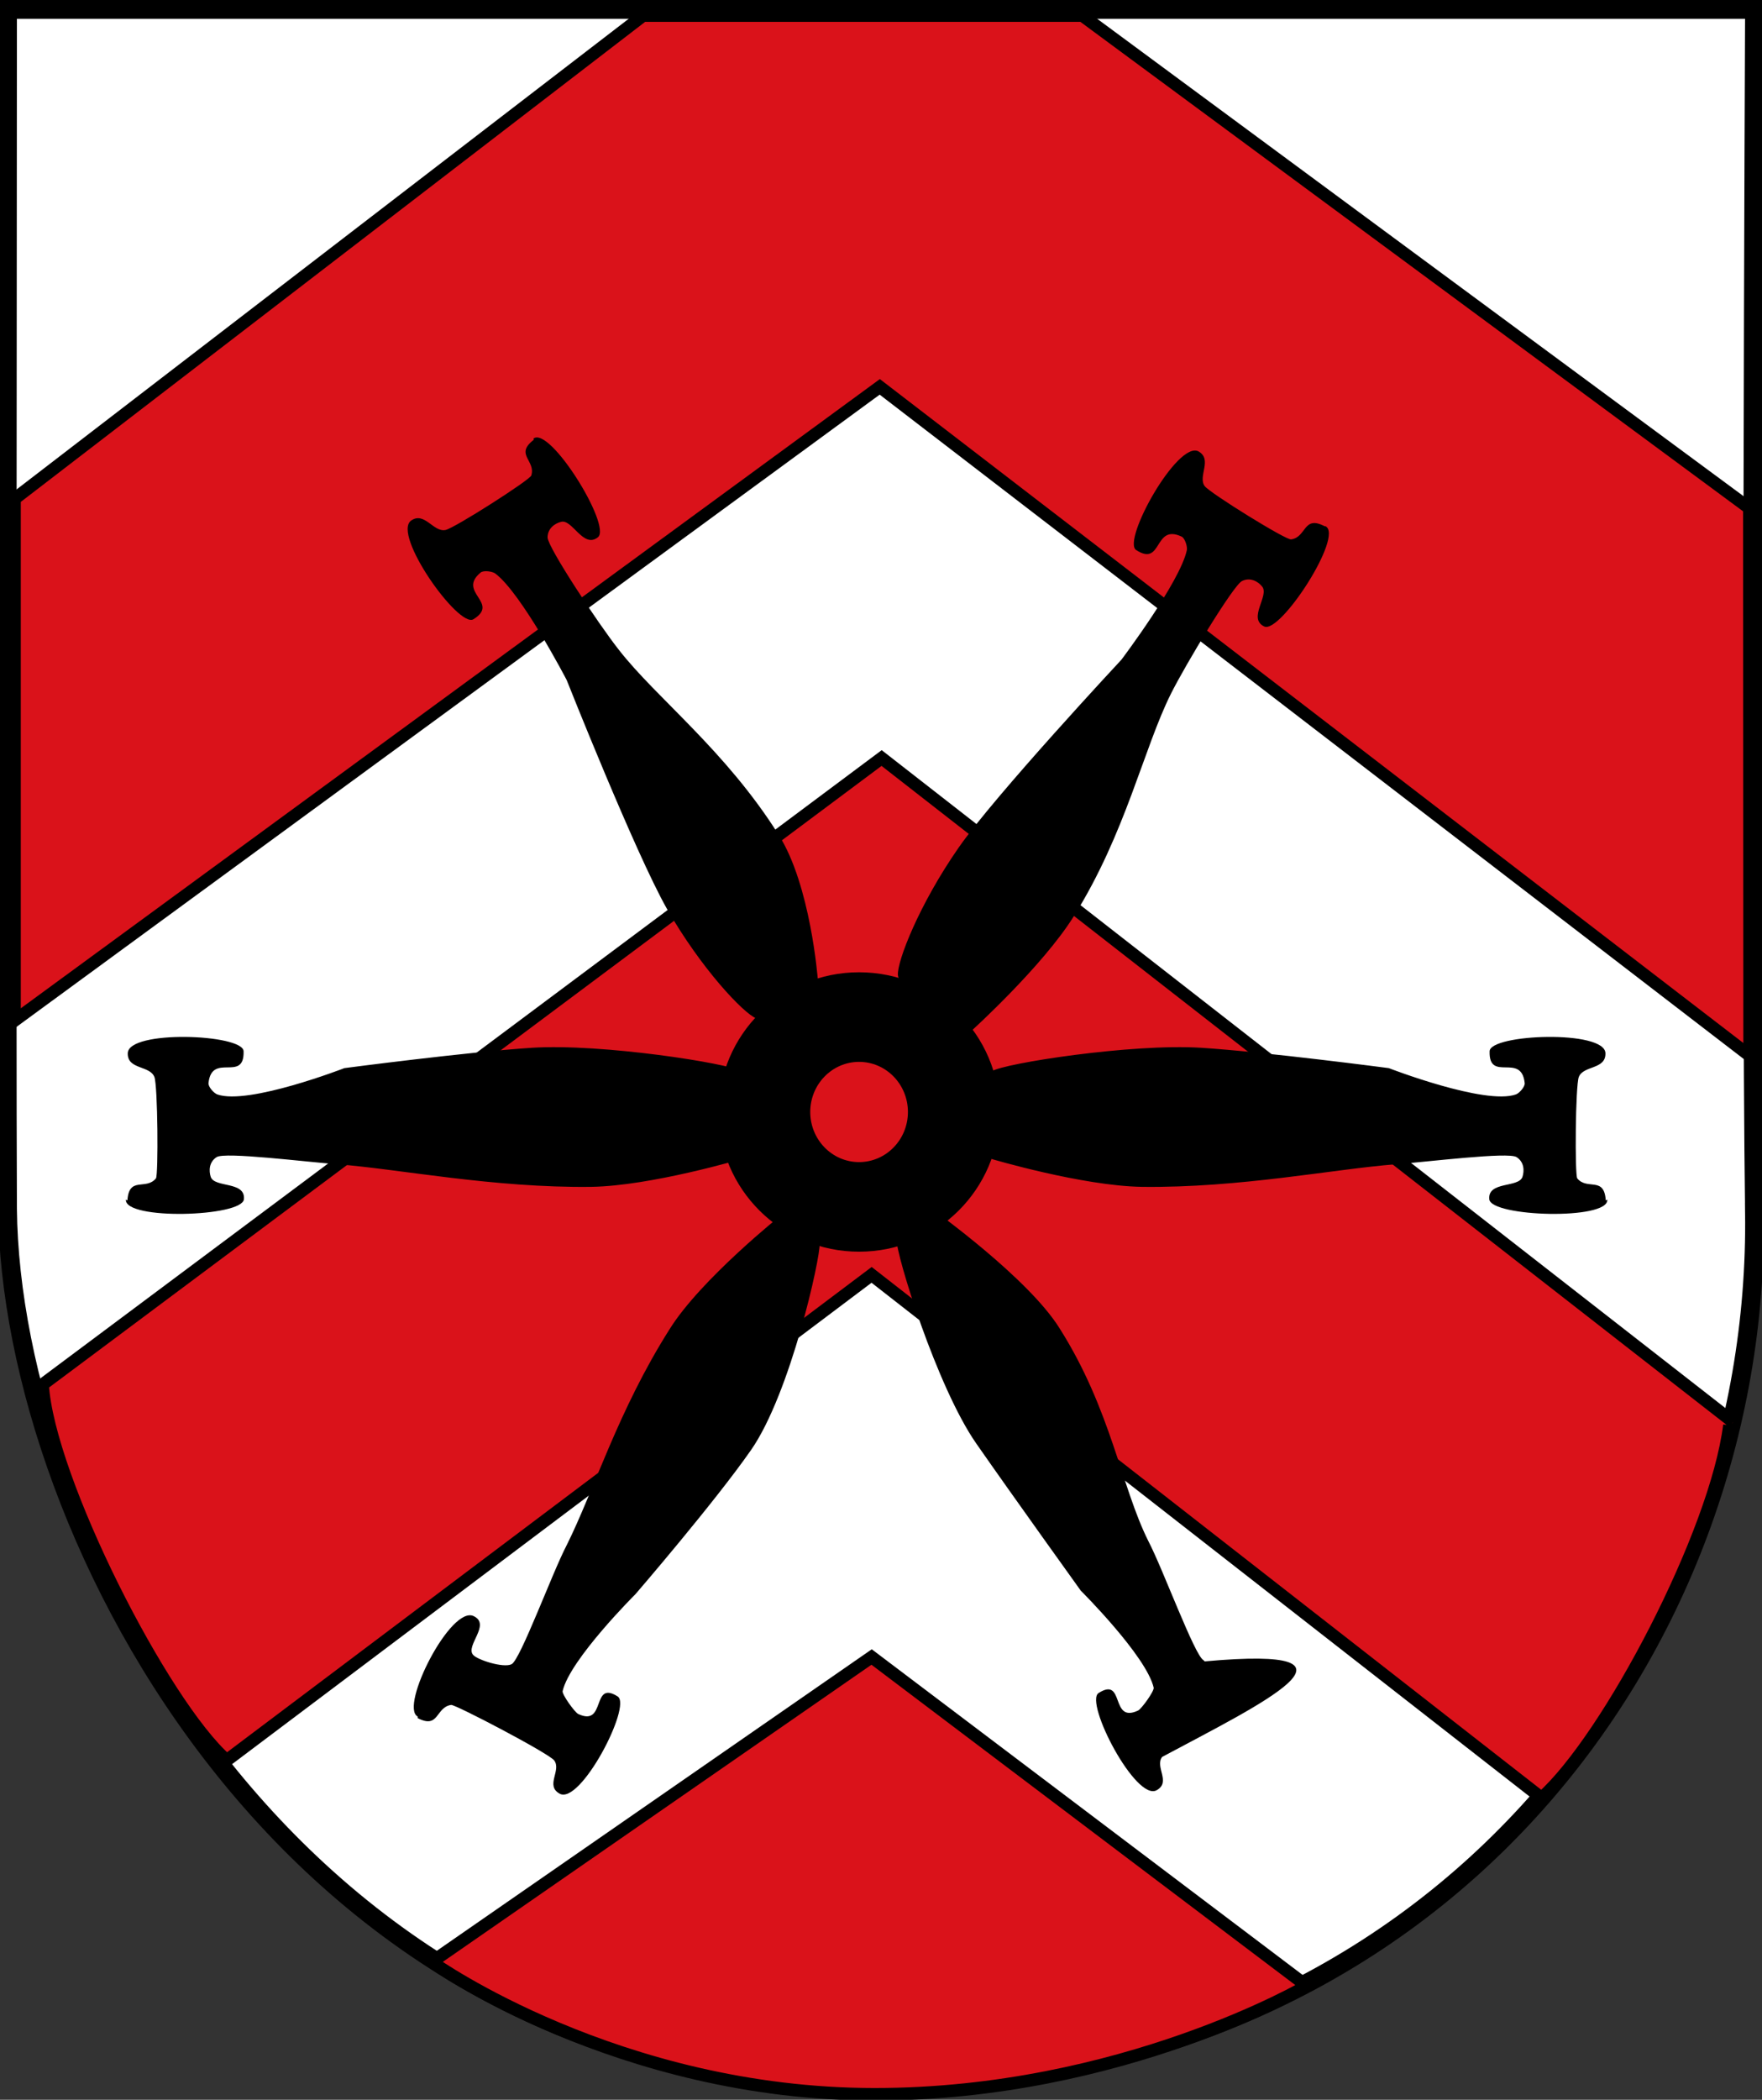
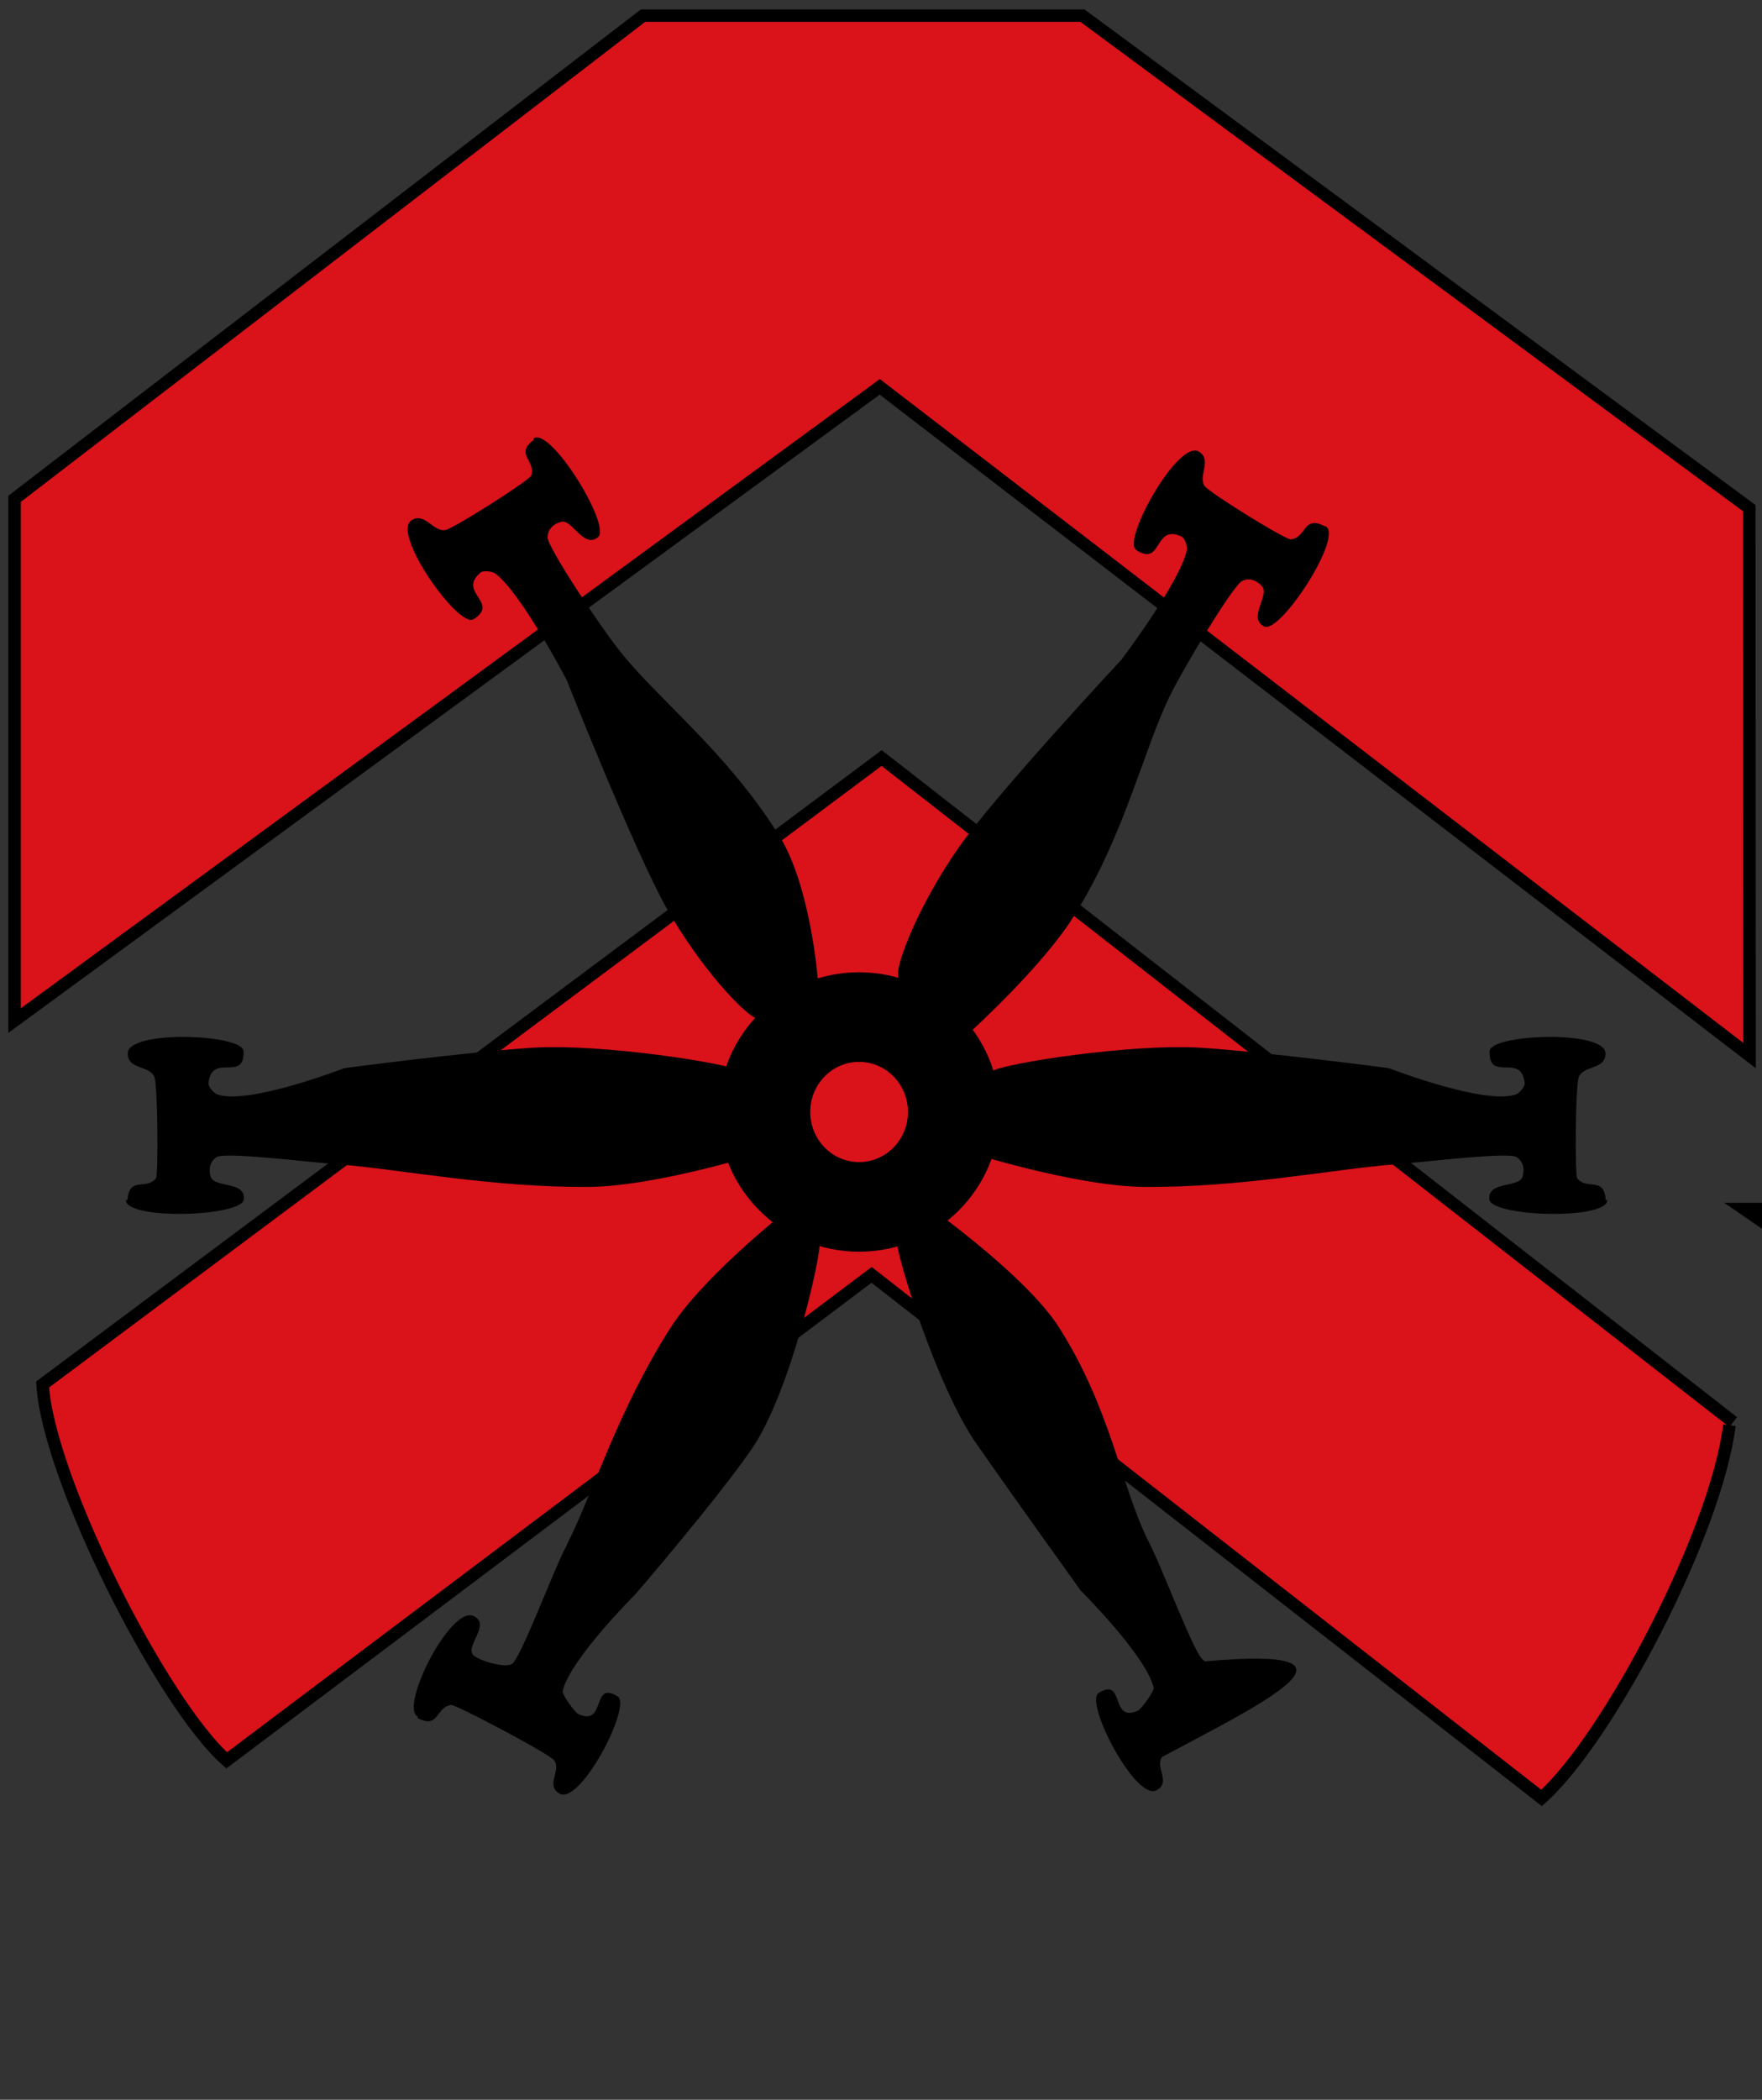
<svg xmlns="http://www.w3.org/2000/svg" width="560" height="667" viewBox="0 0 560 667" enable-background="new 0 0 1700 2028">
  <rect x="0" y="0" width="560" height="667" fill="#333333" stroke="none" />
  <g transform="matrix(.995 0 0 .995 1.4 0)">
    <g stroke="#000">
-       <path d="m559 387c1.9 138-100 279-282 279-185 0-275-177-276-280-.3-49 0-383 0-383h201 357c0 0-1.3 288 0 384z" id="Schild" fill="#fff" stroke-width="6" />
+       <path d="m559 387h201 357c0 0-1.3 288 0 384z" id="Schild" fill="#fff" stroke-width="6" />
      <g fill="#da121a">
        <polygon transform="matrix(.332 0 0 .331-2.2-1.2)" points="1043.839,18.732 621,18.732 16.388,484.767 16.388,988 848.819,376.756 1685.667,1021.808 1685.425,493.767 " stroke-width="12" />
        <g stroke-width="4">
          <path d="m551 455c-4.3 34.5-38.7 100-60 119l-214-167-206 155c-20.5-18-57-90-58.8-120l268-200 272 212" />
-           <path d="m137 626l140-97 139 105c0 0-59 34.6-138 34.6-82 0-141-41.9-141-41.9z" />
        </g>
      </g>
    </g>
    <ellipse ry="44.6" rx="44.9" cy="355" cx="273" />
    <ellipse ry="16" rx="15.6" cy="355" cx="273" fill="#da121a" />
    <path d="m169 140c5.3-4 25 27.9 20.6 31.5-4.7 3.8-8.2-5.9-11.8-4.9-2 .5-4.3 2.1-4.3 5 .1 3.2 16.3 27.7 22.8 35.9 12 15.4 34 32 51 59 10.2 16 12.5 46 12.5 46 0 0-14.3 14.8-19.7 12.6-4.1-1.7-17.5-15.8-28.5-35-10.1-17.8-32-73-32-73 0 0-14.4-27.7-22.8-34-.9-.7-3.8-1.1-4.7-.3-7.6 6.3 6.3 9.6-2.3 14.9-4.7 2.9-26-27-19.9-31.5 4.3-3 7.1 3.8 11 3 2.9-.6 27-16 27.4-17.4 1.5-4.8-5.4-6.7.8-11.4" />
    <path d="m422 168c5.9 3.1-14.5 34.5-19.6 32-5.4-2.6 1.8-9.9-.7-12.8-1.3-1.6-3.8-3-6.4-1.7-2.8 1.4-18 26.6-22.7 36-8.7 17.4-14.5 44.7-31 71-10 16-32.5 36.4-32.5 36.4 0 0-23.3-11.8-23.7-17.6-.3-4.4 6.8-22.6 19.4-40.7 11.7-16.8 52-60 52-60 0 0 18.8-24.9 20.9-35 .2-1.1-.6-3.8-1.7-4.3-9-4.2-6 9.8-14.5 4.3-4.6-3 13.2-35 19.9-31.5 4.6 2.6-.3 8 2 11.1 1.8 2.3 26 17.3 27.6 17 5-.7 3.8-7.8 10.7-4.2" />
    <path d="m512 383c.4 6.6-37 5.5-37.7-.1-.6-5.9 9.4-3.6 10.6-7.2.6-1.9.6-4.7-1.9-6.3-2.7-1.7-28 1.5-38.7 2.3-19.5 1.5-49.8 7.6-81 7.2-19-.3-48-8.9-48-8.9 0 0-4.7-24.8.1-28 3.7-2.5 44.6-8.9 66.8-7.5 20.5 1.3 60 6.5 60 6.5 0 0 30.7 11.9 40.6 8.4 1.1-.4 3-2.5 2.8-3.7-1.1-9.8-11.5 0-11.2-10.1.2-5.5 37-6.9 37 .7.1 5.2-7 3.8-8.5 7.5-1.1 2.7-1.3 31.4-.5 32.4 3.2 3.9 8.6-.8 9.1 7" />
    <path d="m38.8 383c-.4 6.6 37 5.5 37.7-.1.6-5.9-9.4-3.6-10.6-7.2-.6-1.9-.6-4.7 1.9-6.3 2.7-1.7 28 1.5 38.7 2.3 19.5 1.5 49.8 7.6 81 7.2 19-.3 48-8.9 48-8.9 0 0 4.7-24.8-.1-28-3.7-2.5-44.6-8.9-66.8-7.5-20.5 1.3-60 6.5-60 6.5 0 0-30.7 11.9-40.6 8.4-1.1-.4-3-2.5-2.8-3.7 1.1-9.8 11.5 0 11.2-10.1-.2-5.5-37-6.9-37 .7-.1 5.2 7 3.8 8.5 7.5 1.1 2.7 1.3 31.4.5 32.4-3.2 3.9-8.6-.8-9.1 7" />
    <path d="m132 548c-5.9-3.1 10.7-35.9 18-32 5.4 2.7-2.8 9.4-.3 12.3 1.3 1.6 9.7 4.3 12.3 3 2.8-1.4 12.9-29 17.6-38 8.7-17.4 16.4-43 32.9-69 10-16 35.9-36.6 35.9-36.6 0 0 11.6 3.5 12 9.3.3 4.4-9.3 47.8-21.9 65.9-11.7 16.8-36.9 46-36.9 46 0 0-21 20.9-23.3 31-.2 1.1 3.9 6.8 5 7.3 9 4.2 4.1-11 12.6-5.6 4.6 3-12 34.9-18.6 31-4.6-2.6.7-7.4-1.7-10.6-1.8-2.3-31.6-17.9-32.9-17.7-5 .7-3.8 7.8-10.7 4.2" />
    <path d="m383 530c-2.8-1.4-12.9-29-17.6-38-8.7-17.4-11.9-42-28.4-68-10-16-40-37.5-40-37.5 0 0-11.6 3.5-12 9.3-.3 4.4 12.8 46.9 25.4 65 11.7 16.8 33.4 47 33.4 47 0 0 21 20.9 23.3 31 .2 1.1-3.9 6.8-5 7.3-9 4.2-4.1-11-12.6-5.6-4.6 3 12 34.9 18.6 31 4.6-2.6-.7-7.4 1.7-10.6 31.6-16.9 71-35.7 13.6-30.5" />
  </g>
</svg>